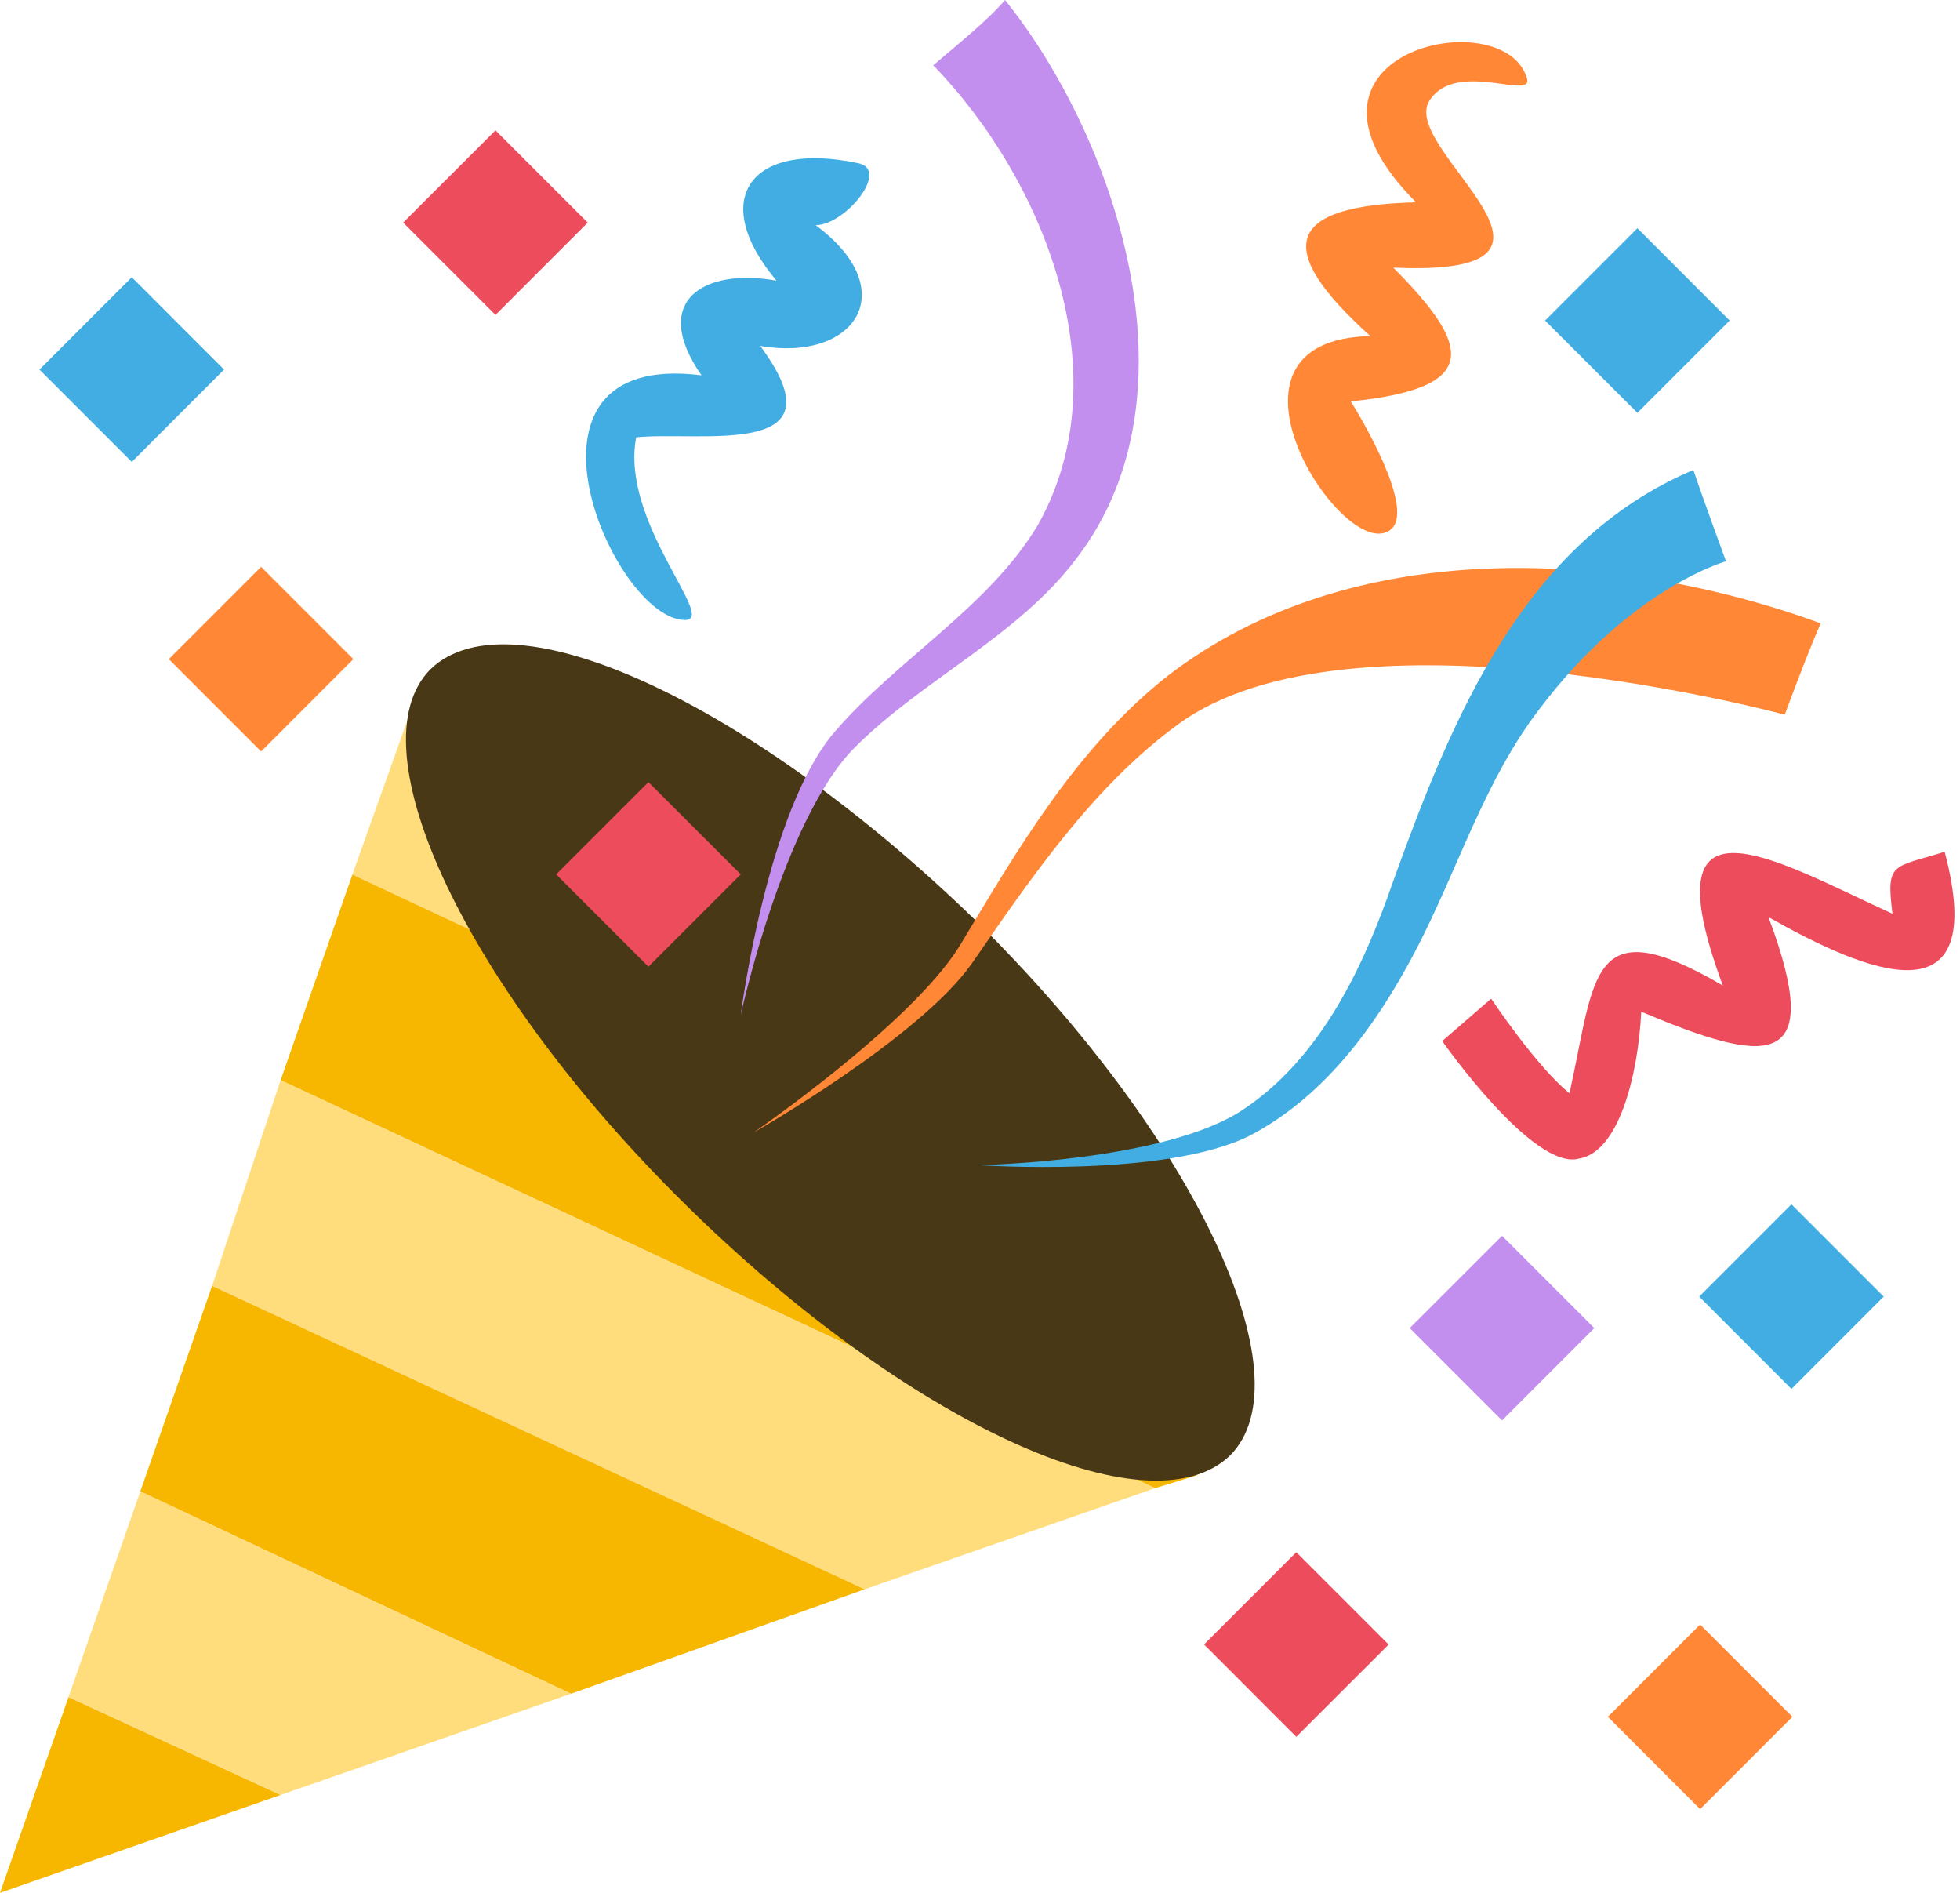
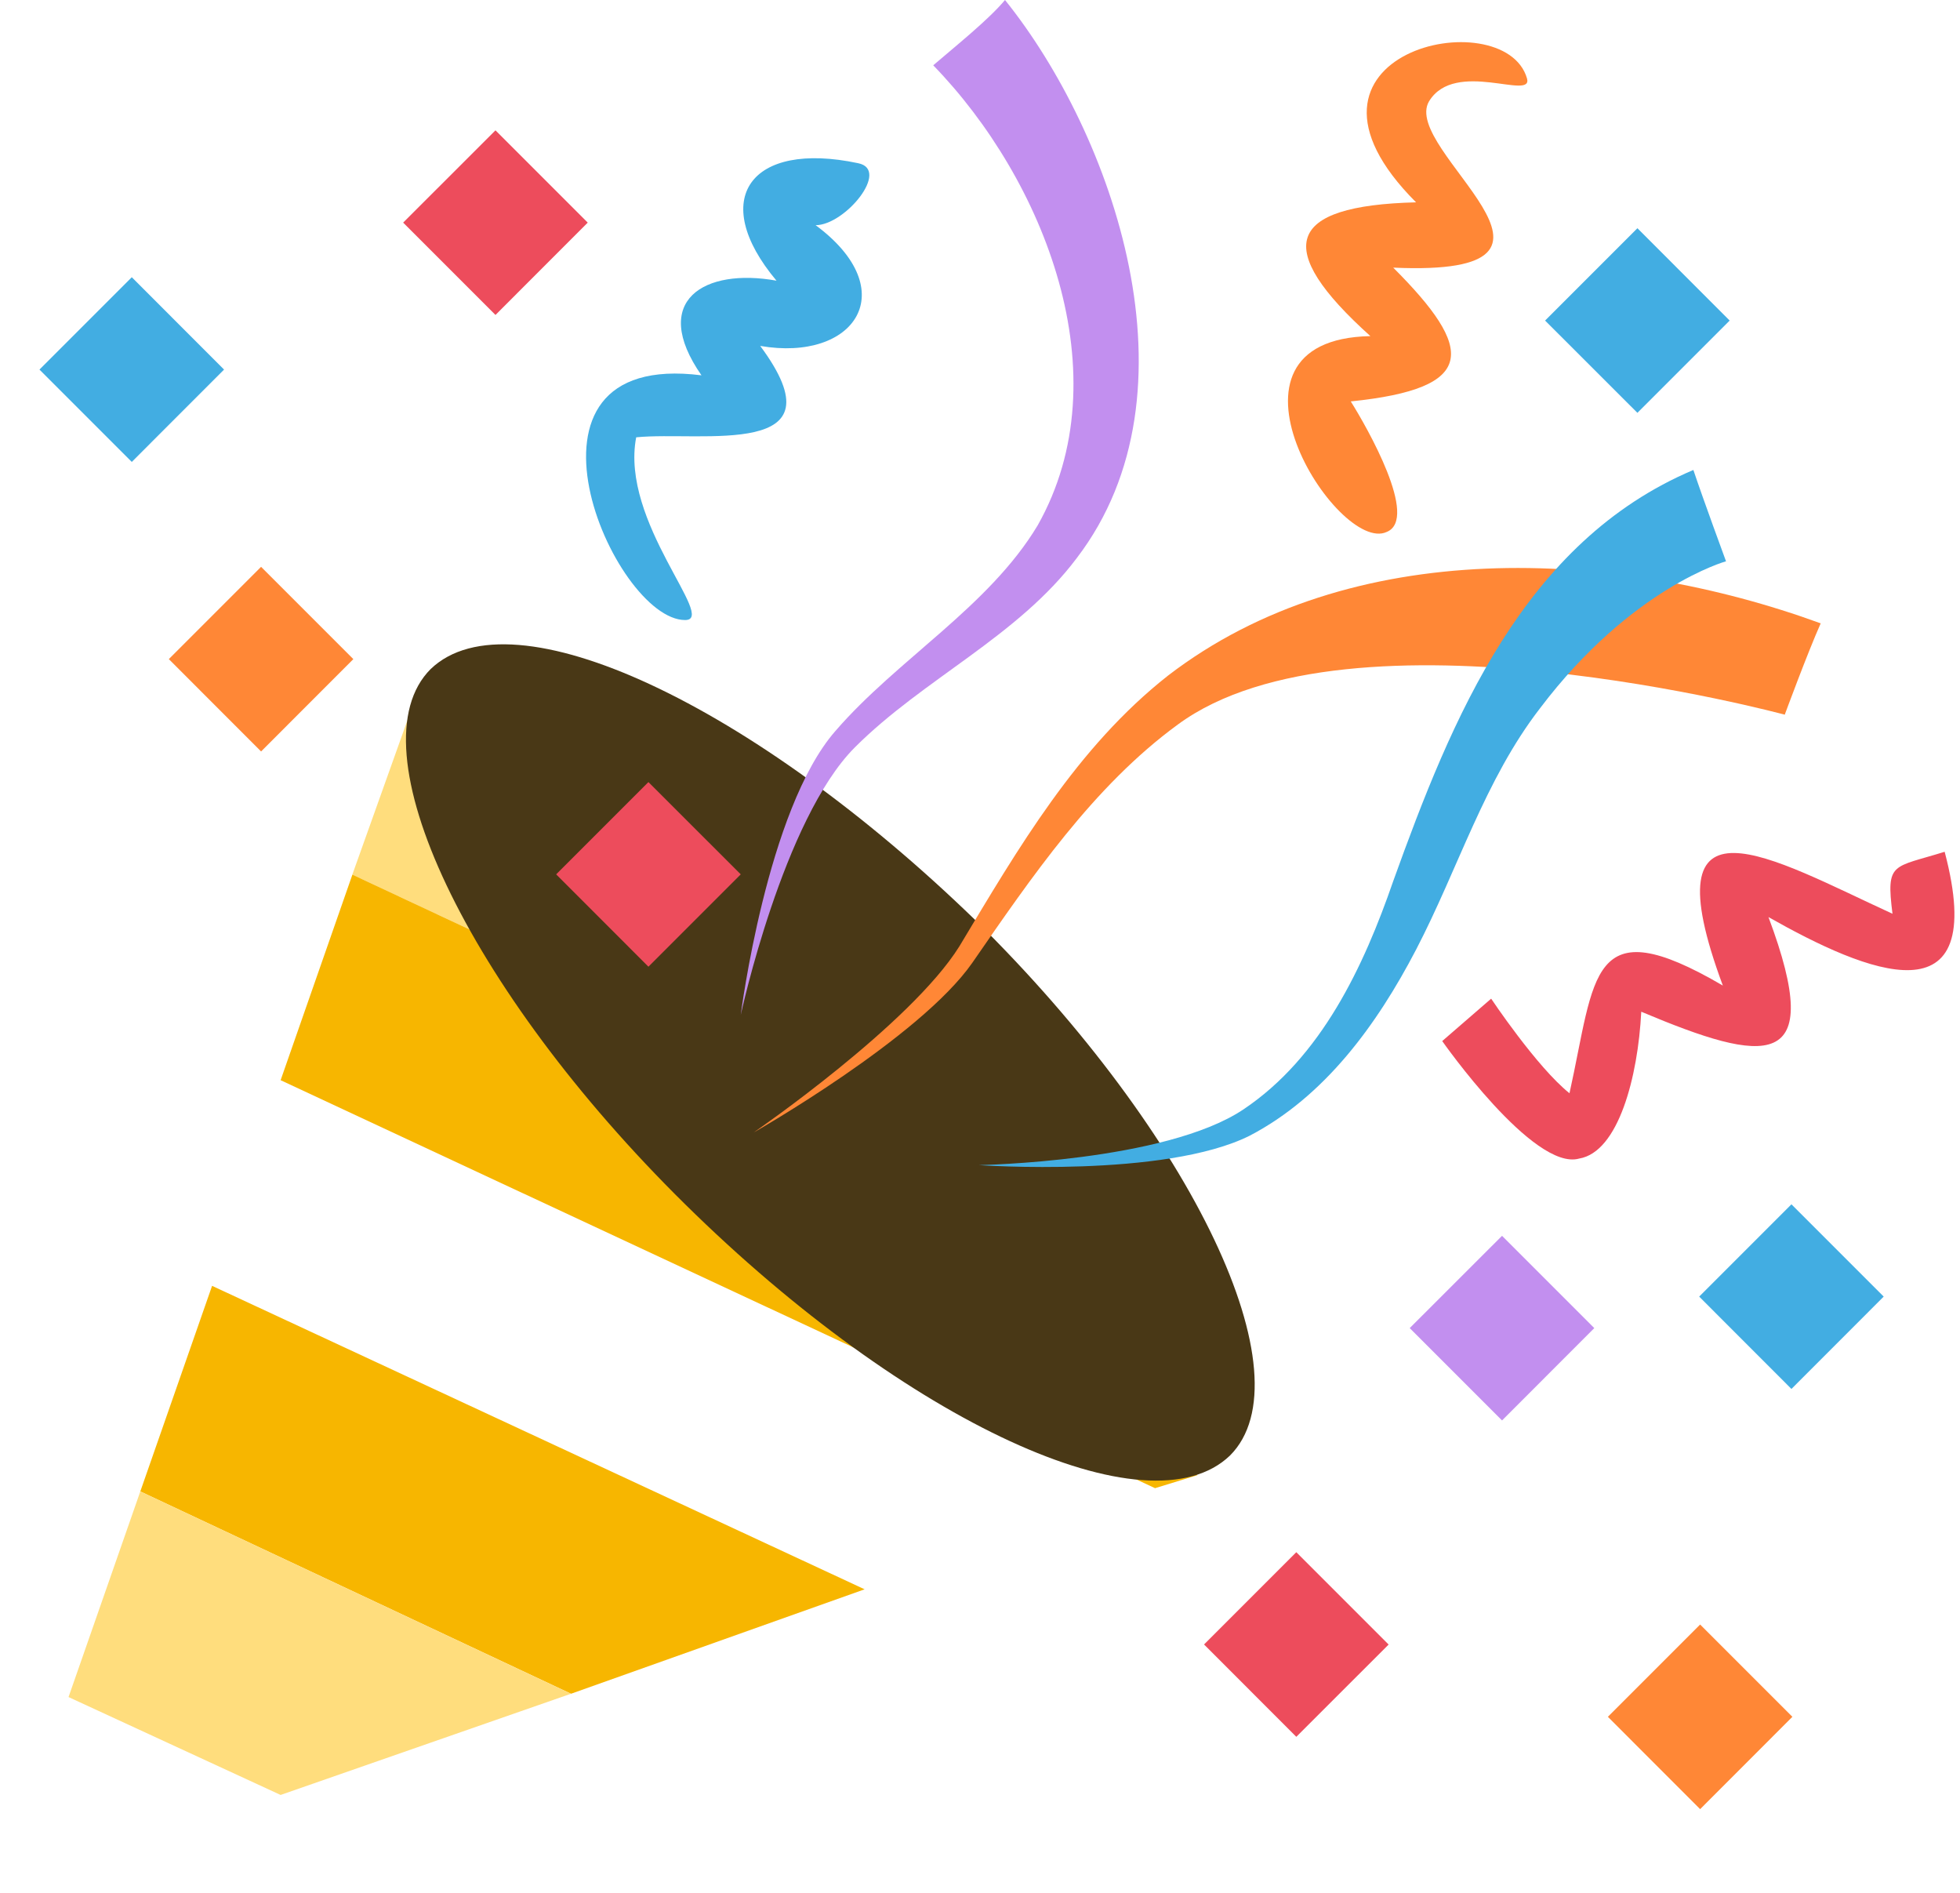
<svg xmlns="http://www.w3.org/2000/svg" width="29" height="28" viewBox="0 0 29 28" fill="none">
-   <path d="M0 28L4.152 26.552L1.014 25.104L0 28Z" fill="#F7B600" />
  <path d="M12.02 16.124L6.178 10.235L5.213 12.938L12.02 16.124Z" fill="#FFDD7D" />
  <path d="M5.214 12.938L4.152 15.979L17.09 22.014L17.718 21.821L12.021 16.124L5.214 12.938Z" fill="#F7B600" />
-   <path d="M3.139 19.021L12.794 23.51L17.09 22.014L4.152 15.979L3.139 19.021Z" fill="#FFDD7D" />
  <path d="M2.076 22.062L8.449 25.055L12.793 23.51L3.138 19.021L2.076 22.062Z" fill="#F7B600" />
  <path d="M2.076 22.062L1.014 25.104L4.152 26.552L8.448 25.055L2.076 22.062Z" fill="#FFDD7D" />
  <path d="M14.434 13.614C17.668 16.8 19.358 20.372 18.199 21.531C16.992 22.69 13.42 21.048 10.137 17.814C6.903 14.628 5.213 11.055 6.372 9.897C7.579 8.738 11.151 10.428 14.434 13.614Z" fill="#493816" />
  <path d="M10.379 5.552C9.606 4.441 10.427 3.959 11.489 4.152C10.475 2.945 11.103 2.076 12.696 2.414C13.178 2.51 12.503 3.331 12.068 3.331C13.372 4.297 12.648 5.359 11.248 5.117C12.503 6.807 10.379 6.372 9.413 6.469C9.172 7.724 10.62 9.172 10.137 9.172C9.075 9.172 7.337 5.166 10.379 5.552Z" fill="#42ADE2" />
  <path d="M20.517 7.869C19.793 8.207 17.766 5.021 20.276 4.972C18.828 3.669 19.021 3.041 20.952 2.993C18.731 0.772 22.255 6.04391e-05 22.593 1.159C22.69 1.497 21.531 0.869 21.145 1.497C20.71 2.221 23.848 4.104 20.614 3.959C21.821 5.166 21.869 5.745 19.986 5.938C20.228 6.324 21 7.676 20.517 7.869Z" fill="#FF8736" />
  <path d="M21.339 15.4L22.063 14.773C22.063 14.773 22.739 15.786 23.222 16.172C23.608 14.434 23.511 13.421 25.491 14.579C24.38 11.586 26.215 12.697 28.001 13.517C27.904 12.745 28.001 12.841 28.773 12.6C29.449 15.159 27.615 14.386 26.166 13.566C27.035 15.883 26.118 15.738 24.284 14.966C24.235 15.931 23.946 17.041 23.366 17.138C22.691 17.331 21.339 15.4 21.339 15.4Z" fill="#ED4C5C" />
  <path d="M15.932 8.255C15.063 9.414 13.663 10.041 12.649 11.055C11.587 12.117 10.96 15.014 10.96 15.014C10.96 15.014 11.346 11.972 12.36 10.814C13.277 9.752 14.628 8.979 15.353 7.772C16.608 5.552 15.449 2.655 13.808 0.966C14.146 0.676 14.628 0.29 14.87 0C16.463 1.979 17.815 5.793 15.932 8.255Z" fill="#C28FEF" />
  <path d="M17.428 10.717C16.173 11.634 15.256 12.986 14.387 14.241C13.614 15.352 11.152 16.752 11.152 16.752C11.152 16.752 13.47 15.159 14.194 14C15.063 12.552 15.932 11.055 17.283 9.993C19.987 7.917 23.897 8.11 26.939 9.221C26.745 9.655 26.407 10.572 26.407 10.572C26.407 10.572 19.987 8.835 17.428 10.717Z" fill="#FF8736" />
  <path d="M22.787 10.476C21.966 11.538 21.58 12.841 20.952 14.048C20.373 15.159 19.6 16.221 18.49 16.8C17.235 17.428 14.483 17.235 14.483 17.235C14.483 17.235 17.235 17.186 18.393 16.414C19.552 15.641 20.18 14.29 20.614 13.034C21.483 10.621 22.545 8.014 25.055 6.952C25.2 7.386 25.538 8.303 25.538 8.303C25.538 8.303 24.138 8.69 22.787 10.476ZM0.584 5.467L1.95 4.101L3.315 5.467L1.95 6.833L0.584 5.467Z" fill="#42ADE2" />
  <path d="M2.498 9.75L3.863 8.385L5.228 9.75L3.863 11.116L2.498 9.75Z" fill="#FF8736" />
  <path d="M5.965 3.293L7.331 1.928L8.696 3.293L7.331 4.659L5.965 3.293Z" fill="#ED4C5C" />
  <path d="M20.858 19.646L22.224 18.281L23.589 19.646L22.224 21.012L20.858 19.646Z" fill="#C28FEF" />
  <path d="M17.815 24.326L19.18 22.961L20.546 24.327L19.18 25.692L17.815 24.326Z" fill="#ED4C5C" />
  <path d="M23.79 25.396L25.155 24.031L26.52 25.396L25.155 26.762L23.79 25.396Z" fill="#FF8736" />
  <path d="M25.141 19.18L26.506 17.815L27.871 19.18L26.506 20.546L25.141 19.18ZM22.861 4.742L24.227 3.376L25.592 4.742L24.227 6.107L22.861 4.742Z" fill="#42ADE2" />
  <path d="M8.229 12.934L9.594 11.569L10.96 12.934L9.594 14.3L8.229 12.934Z" fill="#ED4C5C" />
</svg>